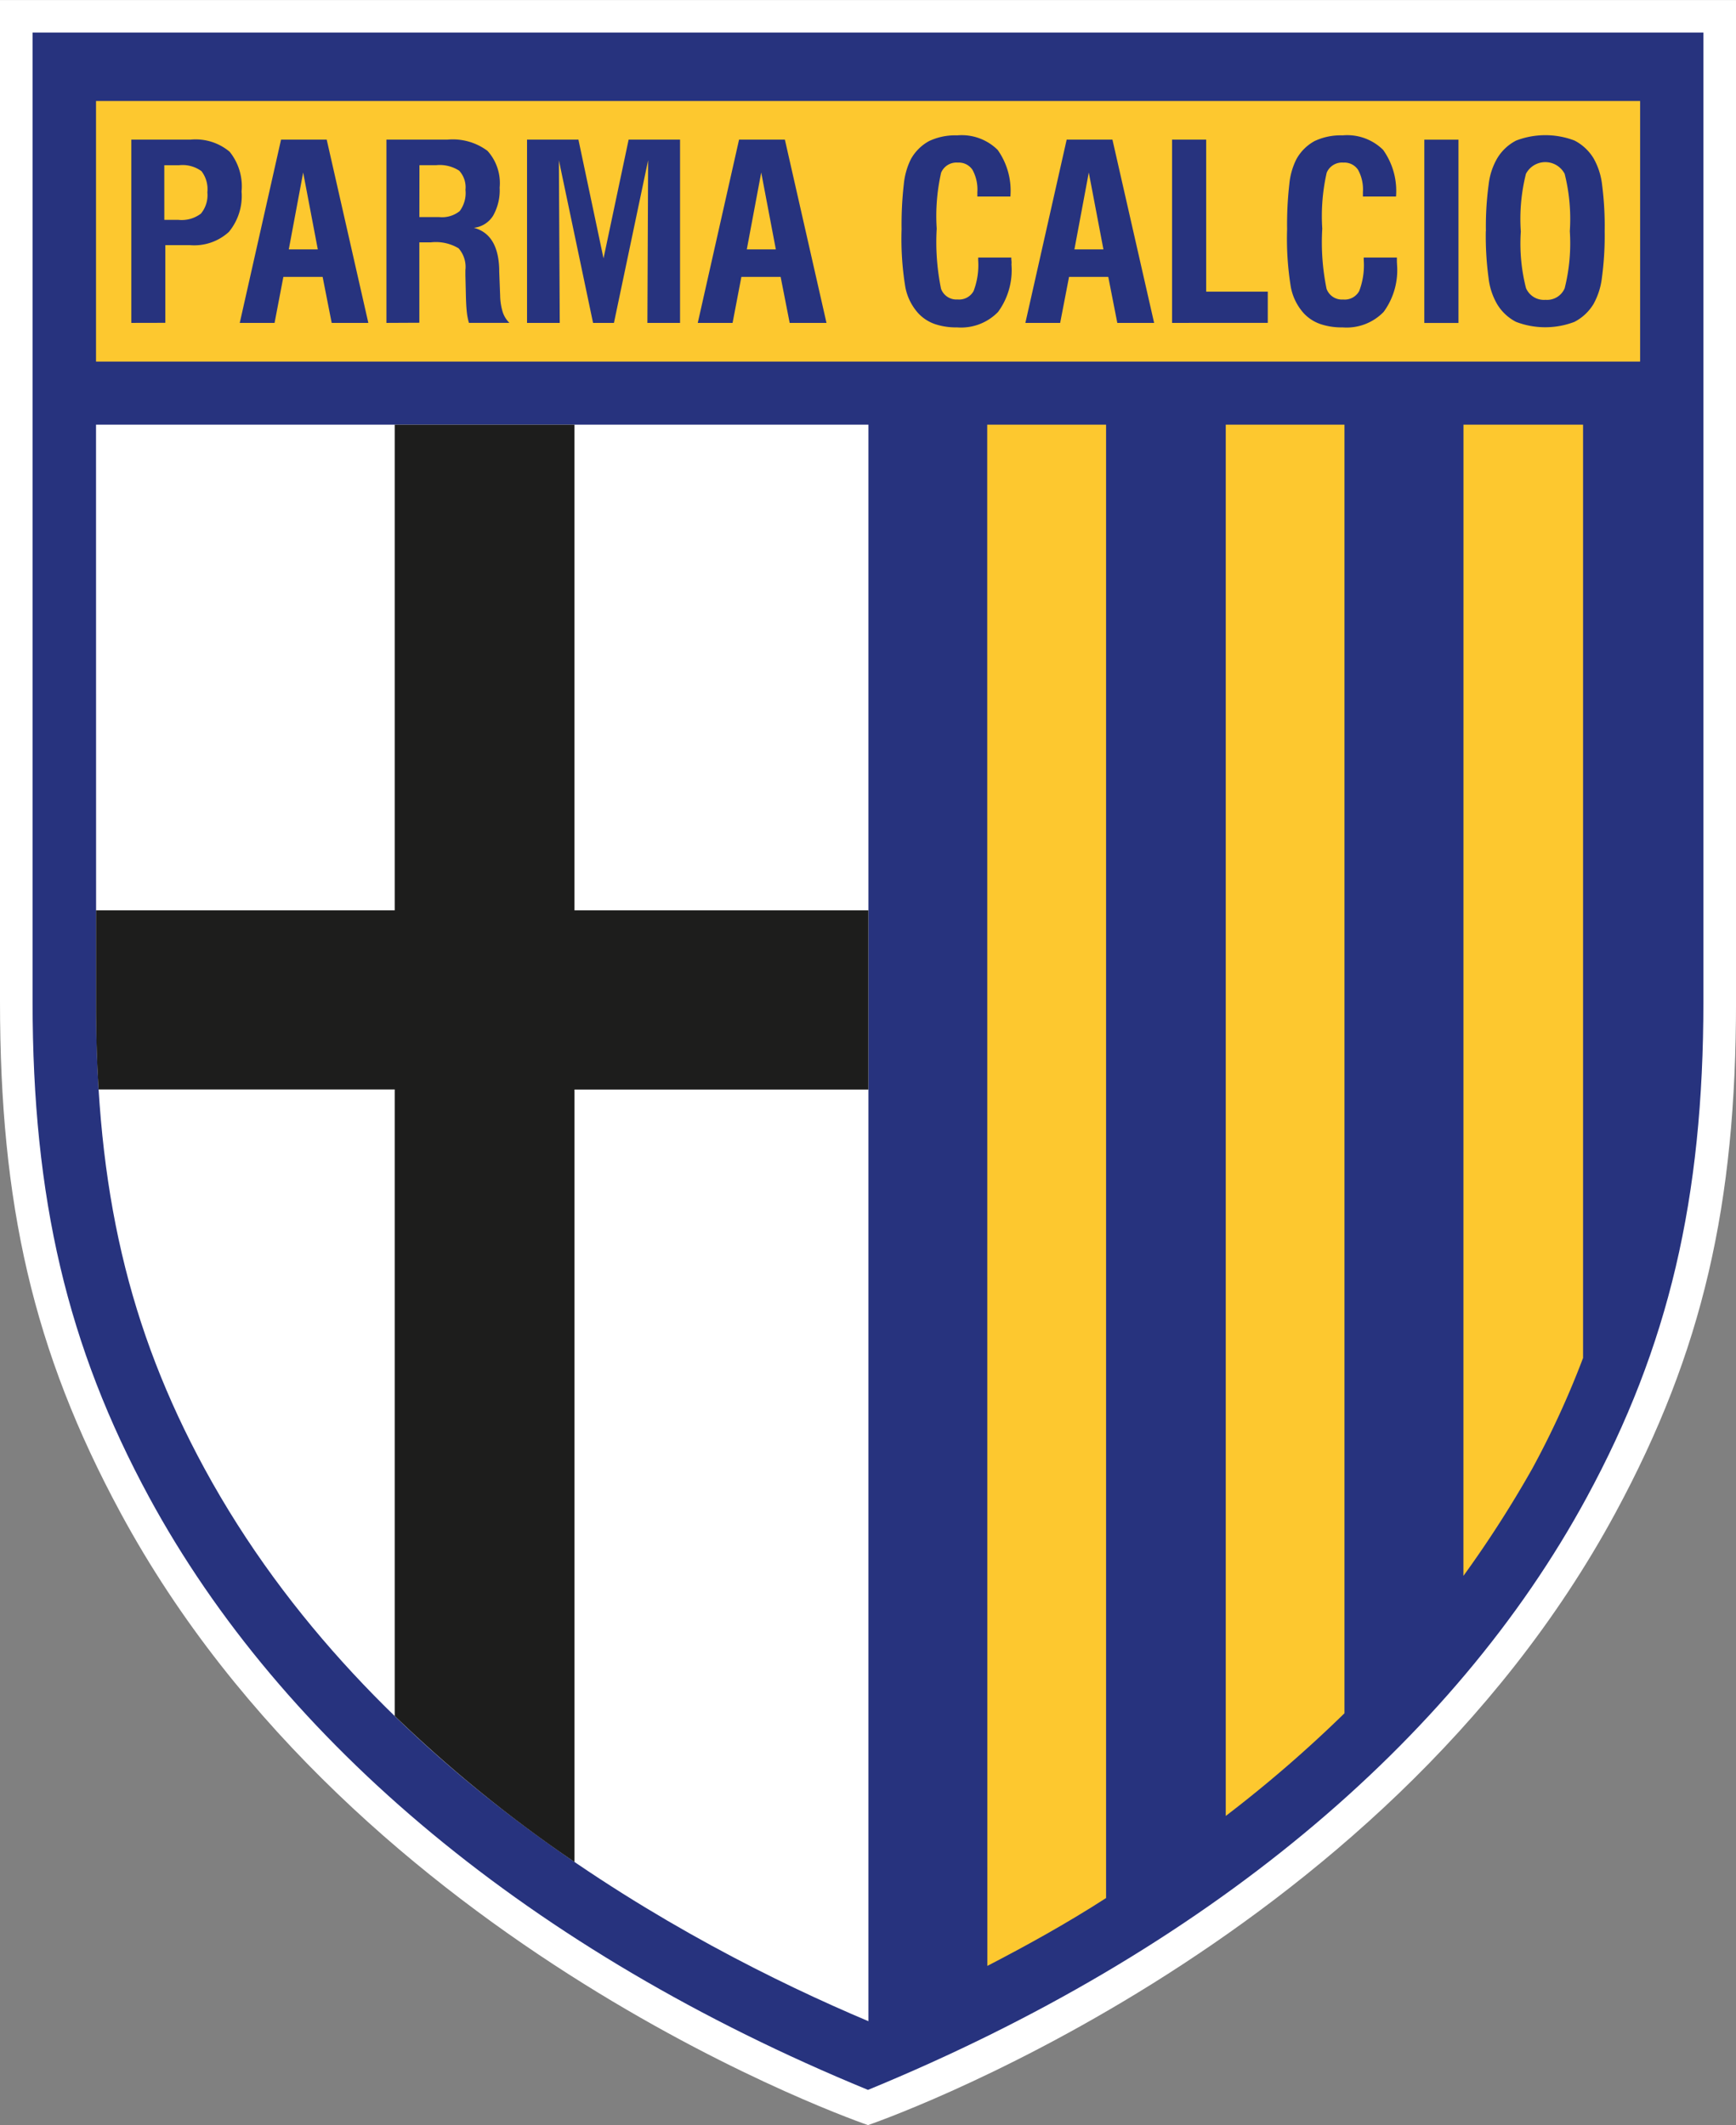
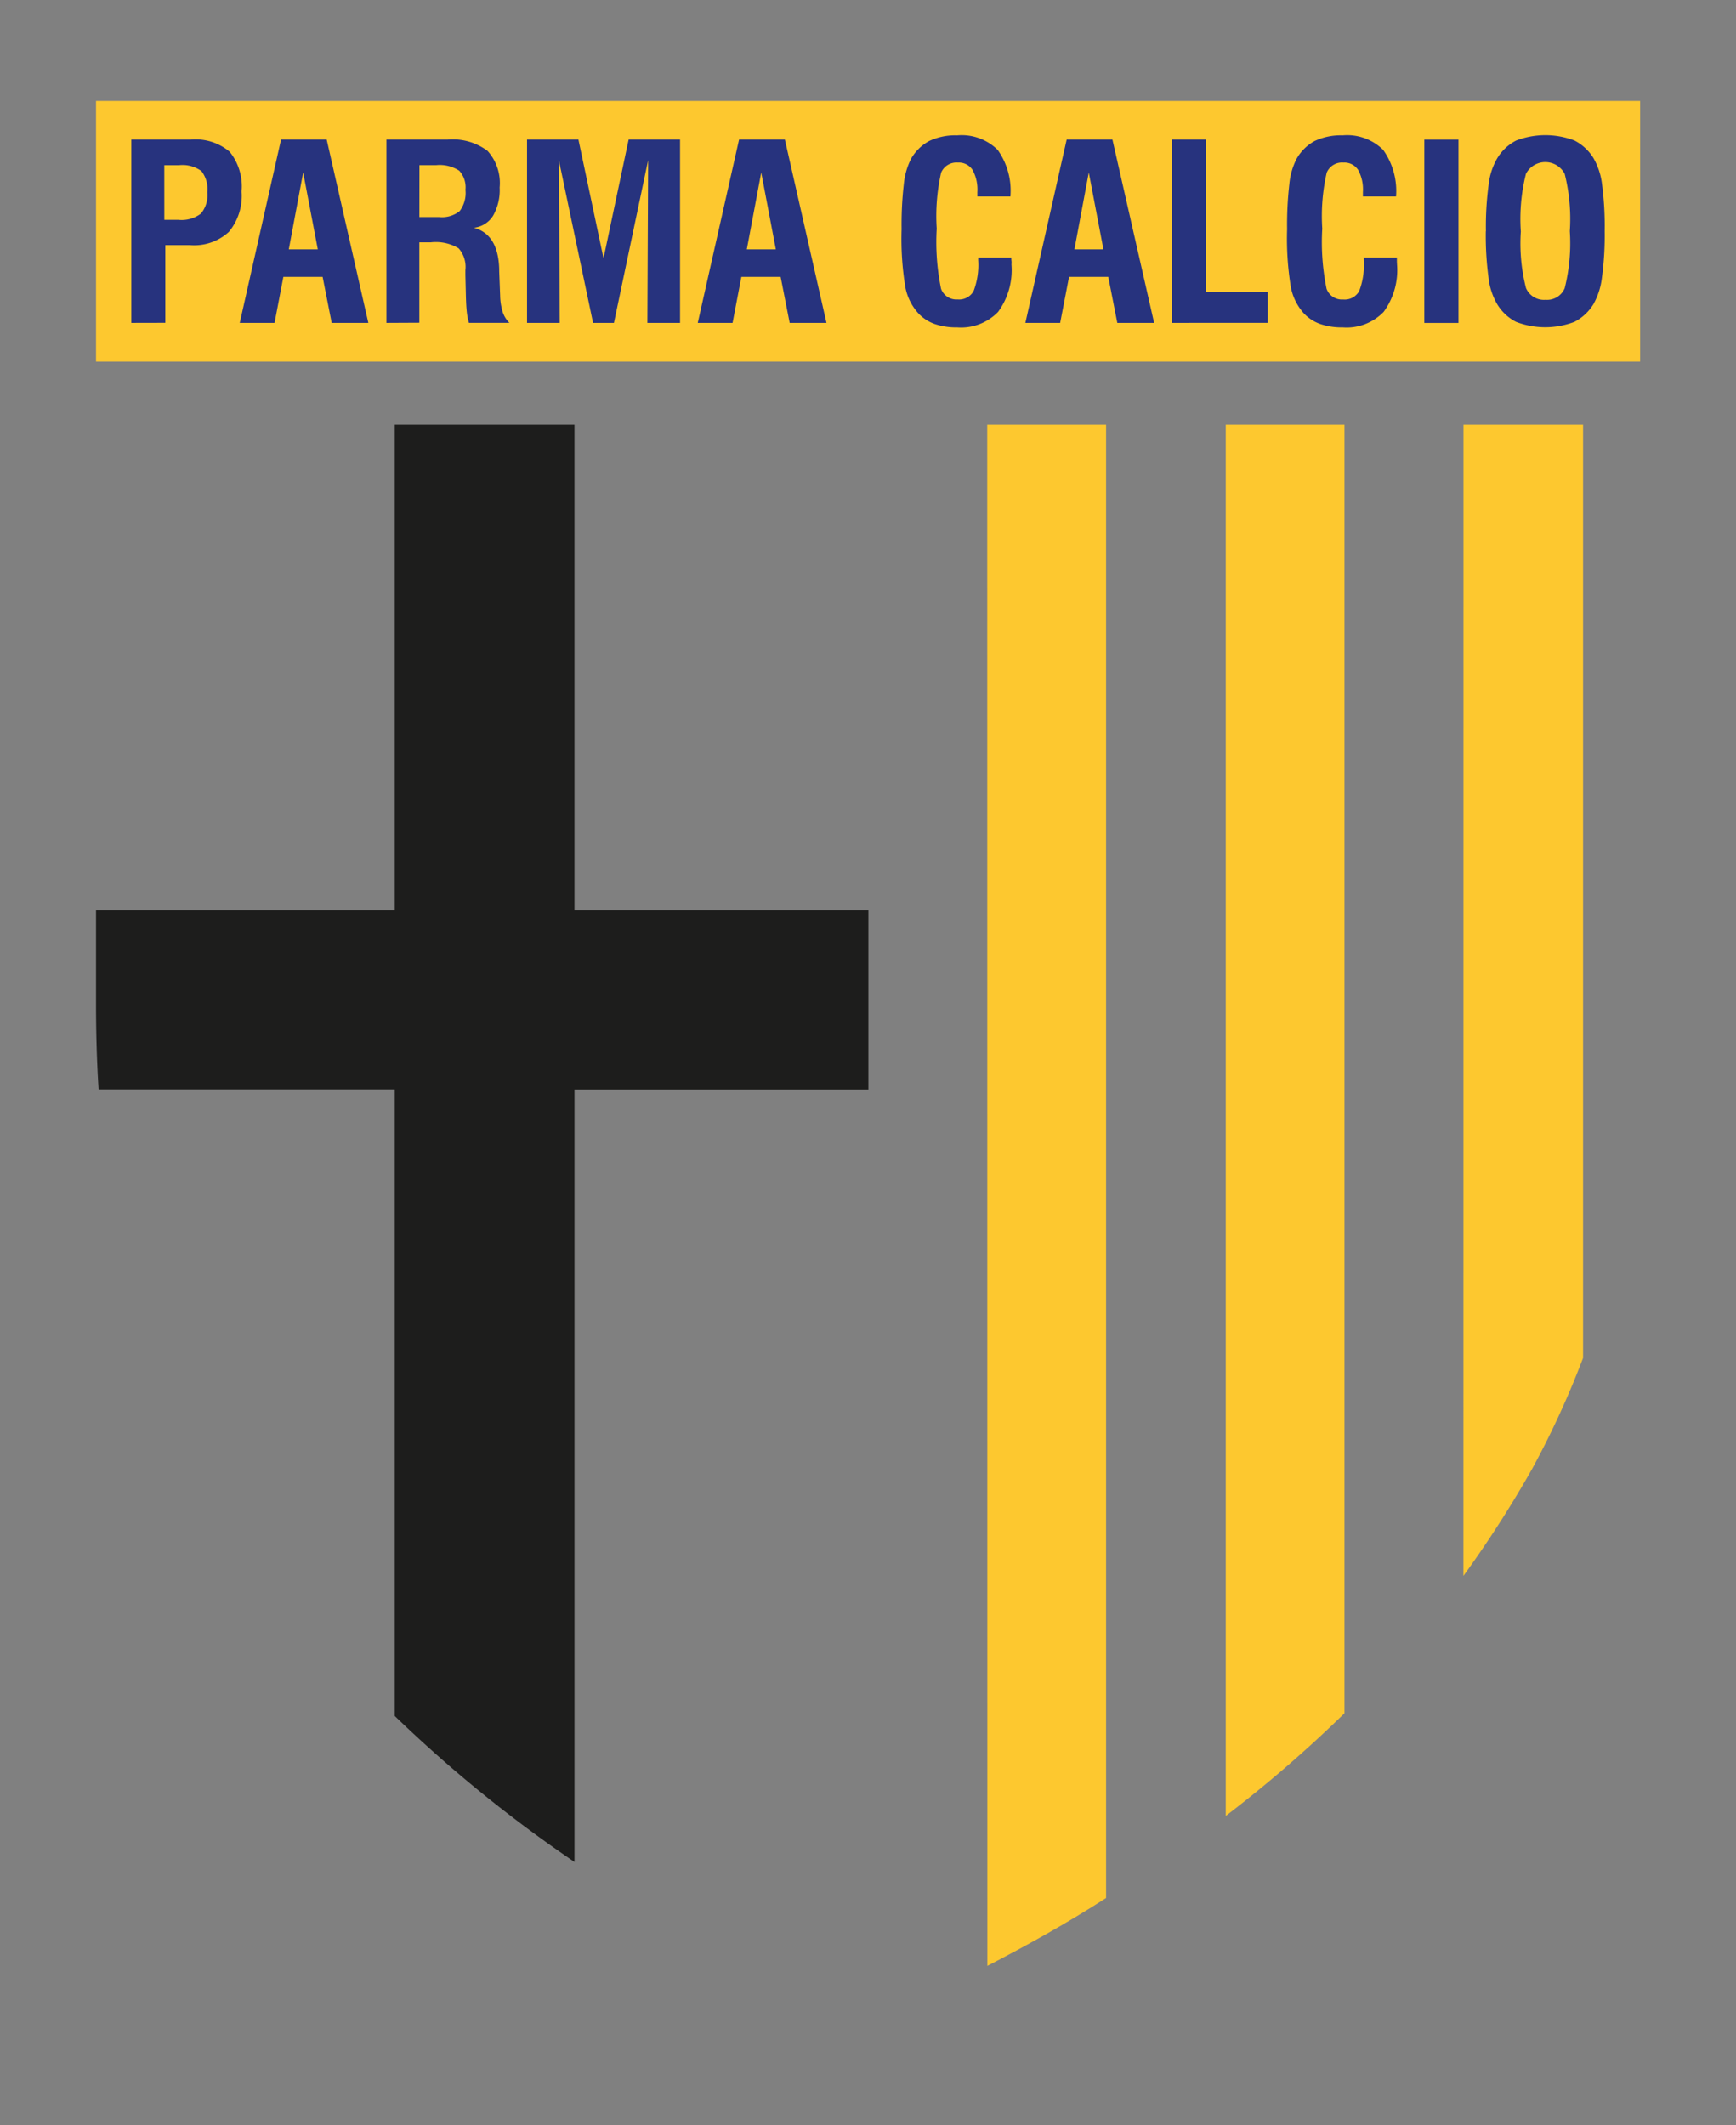
<svg xmlns="http://www.w3.org/2000/svg" id="Raggruppa_34" data-name="Raggruppa 34" width="67.255" height="82.323" viewBox="0 0 67.255 82.323">
  <rect x="0" y="0" width="67.255" height="82.323" fill="#808080" stroke="none" />
  <defs>
    <clipPath id="clip-path">
      <rect id="Rettangolo_128" data-name="Rettangolo 128" width="67.255" height="82.323" fill="none" />
    </clipPath>
  </defs>
  <g id="Raggruppa_34-2" data-name="Raggruppa 34" clip-path="url(#clip-path)">
-     <path id="Tracciato_60" data-name="Tracciato 60" d="M0,0V38.8c0,7.849,1.278,13.523,4.668,19.8,9.177,16.99,28.96,23.723,28.96,23.723S53.41,75.588,62.588,58.6c3.39-6.277,4.668-11.951,4.668-19.8V0Z" transform="translate(0 0.001)" fill="#fff" />
-     <path id="Tracciato_61" data-name="Tracciato 61" d="M2.835,2.834V40.371c0,7.637,1.354,13.371,4.515,19.2,5.152,9.5,14.8,17.595,27.85,22.961,13.054-5.367,22.7-13.458,27.85-22.961,3.162-5.827,4.515-11.561,4.515-19.2V2.834Z" transform="translate(-1.573 -1.572)" fill="#27337e" />
-     <path id="Tracciato_62" data-name="Tracciato 62" d="M8.358,36.96H38.281V98.807C31.255,95.84,19.01,89.264,12.561,77.4c-2.941-5.413-4.2-10.8-4.2-17.985Z" transform="translate(-4.638 -20.508)" fill="#fff" />
    <rect id="Rettangolo_127" data-name="Rettangolo 127" width="59.82" height="10.094" transform="translate(3.72 3.913)" fill="#fdc82f" />
    <path id="Tracciato_63" data-name="Tracciato 63" d="M85.925,96.665c1.473-.763,3.034-1.62,4.6-2.629V36.96H85.92Z" transform="translate(-47.674 -20.508)" fill="#fdc82f" />
    <path id="Tracciato_64" data-name="Tracciato 64" d="M106.681,90.856a50.277,50.277,0,0,0,4.6-3.978V36.96h-4.6Z" transform="translate(-59.194 -20.508)" fill="#fdc82f" />
    <path id="Tracciato_65" data-name="Tracciato 65" d="M127.365,81.556a43.856,43.856,0,0,0,2.67-4.16A34.627,34.627,0,0,0,132,73.114V36.96h-4.633Z" transform="translate(-70.67 -20.508)" fill="#fdc82f" />
    <path id="Tracciato_66" data-name="Tracciato 66" d="M38.28,55.772H26.893V36.959H19.929V55.772H8.357v3.639c0,1.145.032,2.242.1,3.3H19.929V86.982a52.252,52.252,0,0,0,6.965,5.656V62.714H38.28Z" transform="translate(-4.637 -20.507)" fill="#1d1d1c" />
    <path id="Tracciato_67" data-name="Tracciato 67" d="M12.709,15.051h.553a1.229,1.229,0,0,0,.865-.243,1.124,1.124,0,0,0,.25-.827,1.15,1.15,0,0,0-.229-.818,1.239,1.239,0,0,0-.869-.229h-.571Zm-1.278,3.991v-7.1h2.3a2.048,2.048,0,0,1,1.509.47,2.136,2.136,0,0,1,.462,1.539,2.188,2.188,0,0,1-.491,1.565,1.984,1.984,0,0,1-1.5.514h-.963v3.009Zm6.1-2.848h1.124l-.567-2.978Zm-1.9,2.848,1.6-7.1H19l1.613,7.1H19.193l-.351-1.783H17.321l-.341,1.783Zm6.959-4.1h.761a1.092,1.092,0,0,0,.8-.23,1.169,1.169,0,0,0,.225-.825.947.947,0,0,0-.244-.742,1.387,1.387,0,0,0-.89-.213h-.649Zm-1.276,4.1v-7.1h2.369a2.249,2.249,0,0,1,1.546.435A1.859,1.859,0,0,1,25.7,13.8a2,2,0,0,1-.254,1.09,1.006,1.006,0,0,1-.745.468q.939.248.982,1.59v.093l.036.94a2.345,2.345,0,0,0,.1.642,1.055,1.055,0,0,0,.258.417H24.51a2.366,2.366,0,0,1-.082-.422c-.018-.162-.031-.389-.037-.685l-.018-.741V17a1.092,1.092,0,0,0-.264-.848,1.716,1.716,0,0,0-1.069-.231h-.451v3.115Zm5.447,0v-7.1h1.991l.972,4.6.973-4.6h1.992v7.1H31.424l.028-6.3-1.324,6.3h-.809l-1.324-6.3.033,6.3Zm8.514-2.848H36.4l-.566-2.978Zm-1.9,2.848,1.6-7.1h1.775l1.612,7.1H36.936l-.35-1.783H35.065l-.341,1.783Zm10.864-2.531h1.283c0,.031,0,.076.007.137s0,.106,0,.14a2.74,2.74,0,0,1-.519,1.828,1.993,1.993,0,0,1-1.587.6,2.572,2.572,0,0,1-.871-.132,1.6,1.6,0,0,1-.627-.408,2.094,2.094,0,0,1-.507-1.014,11.534,11.534,0,0,1-.146-2.248,13.721,13.721,0,0,1,.086-1.745,2.783,2.783,0,0,1,.271-.965,1.776,1.776,0,0,1,.712-.708,2.358,2.358,0,0,1,1.082-.219,1.983,1.983,0,0,1,1.57.562,2.731,2.731,0,0,1,.494,1.807h-1.28v-.171a1.582,1.582,0,0,0-.187-.86.635.635,0,0,0-.569-.283.645.645,0,0,0-.648.391,7.62,7.62,0,0,0-.171,2.166A9.006,9.006,0,0,0,42.8,17.72a.633.633,0,0,0,.642.414.64.64,0,0,0,.619-.325,2.824,2.824,0,0,0,.177-1.2Zm3.728-.317h1.124l-.567-2.978Zm-1.9,2.848,1.6-7.1h1.773l1.615,7.1H49.629l-.35-1.783H47.759l-.344,1.783Zm5.683,0v-7.1h1.321v5.89h2.387v1.208Zm7.424-2.531h1.286c0,.031,0,.076,0,.137s.006.106.006.14a2.737,2.737,0,0,1-.519,1.828,1.994,1.994,0,0,1-1.589.6,2.56,2.56,0,0,1-.87-.132,1.6,1.6,0,0,1-.629-.408,2.1,2.1,0,0,1-.506-1.014,11.607,11.607,0,0,1-.146-2.248,13.719,13.719,0,0,1,.086-1.745,2.7,2.7,0,0,1,.272-.965,1.776,1.776,0,0,1,.71-.708,2.362,2.362,0,0,1,1.082-.219,1.981,1.981,0,0,1,1.57.562,2.741,2.741,0,0,1,.5,1.807H59.144v-.171a1.579,1.579,0,0,0-.186-.86.634.634,0,0,0-.569-.283.643.643,0,0,0-.648.391,7.6,7.6,0,0,0-.172,2.166,8.988,8.988,0,0,0,.167,2.333.632.632,0,0,0,.642.414A.639.639,0,0,0,59,17.809a2.812,2.812,0,0,0,.176-1.2Zm2.349-4.567h1.323v7.1H61.523Zm3.739,3.549a6.97,6.97,0,0,0,.2,2.2.754.754,0,0,0,.756.455.741.741,0,0,0,.742-.446,7.143,7.143,0,0,0,.2-2.214,7.164,7.164,0,0,0-.2-2.221.847.847,0,0,0-1.5,0,7.179,7.179,0,0,0-.2,2.221m-1.351,0a12.161,12.161,0,0,1,.106-1.805,2.592,2.592,0,0,1,.331-1.015,1.829,1.829,0,0,1,.737-.691,3.173,3.173,0,0,1,2.257,0,1.86,1.86,0,0,1,.741.691,2.678,2.678,0,0,1,.329,1.023,12.473,12.473,0,0,1,.1,1.8,12.176,12.176,0,0,1-.106,1.795,2.76,2.76,0,0,1-.327,1.026,1.859,1.859,0,0,1-.741.691,3.167,3.167,0,0,1-2.257,0,1.828,1.828,0,0,1-.737-.691,2.592,2.592,0,0,1-.331-1.017,12.126,12.126,0,0,1-.106-1.8" transform="translate(-6.343 -6.533)" fill="#27337e" />
  </g>
</svg>